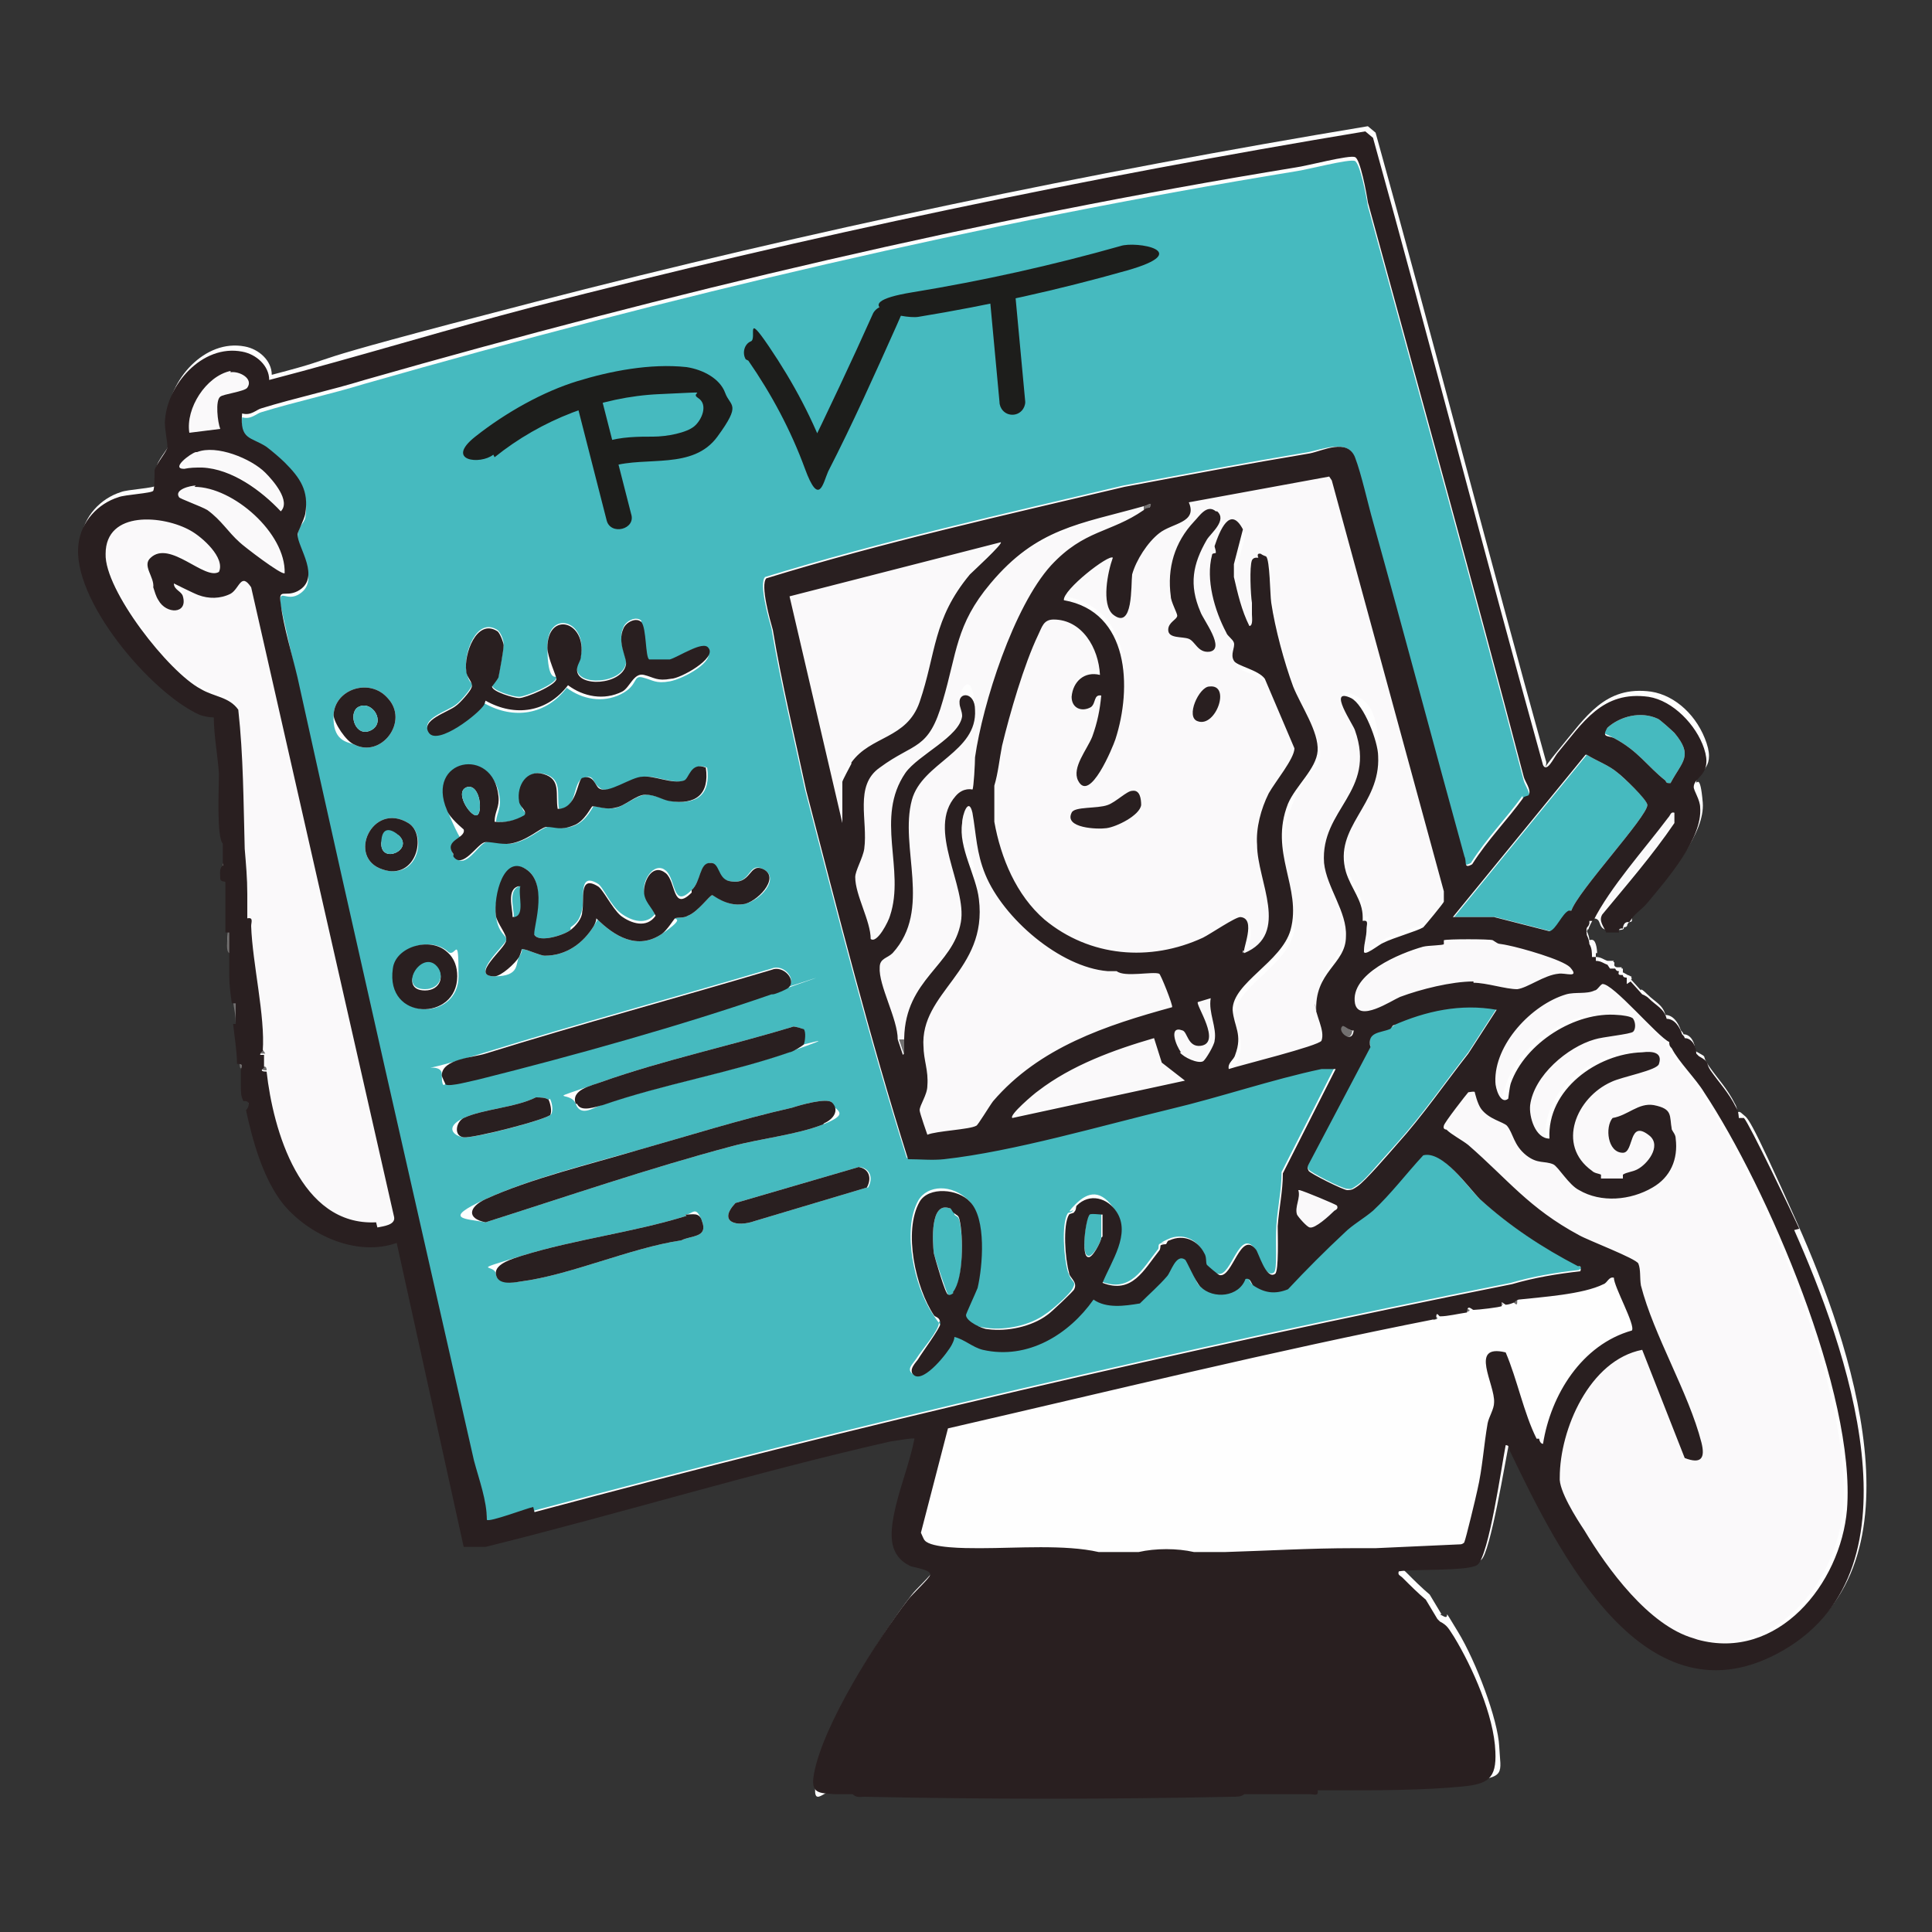
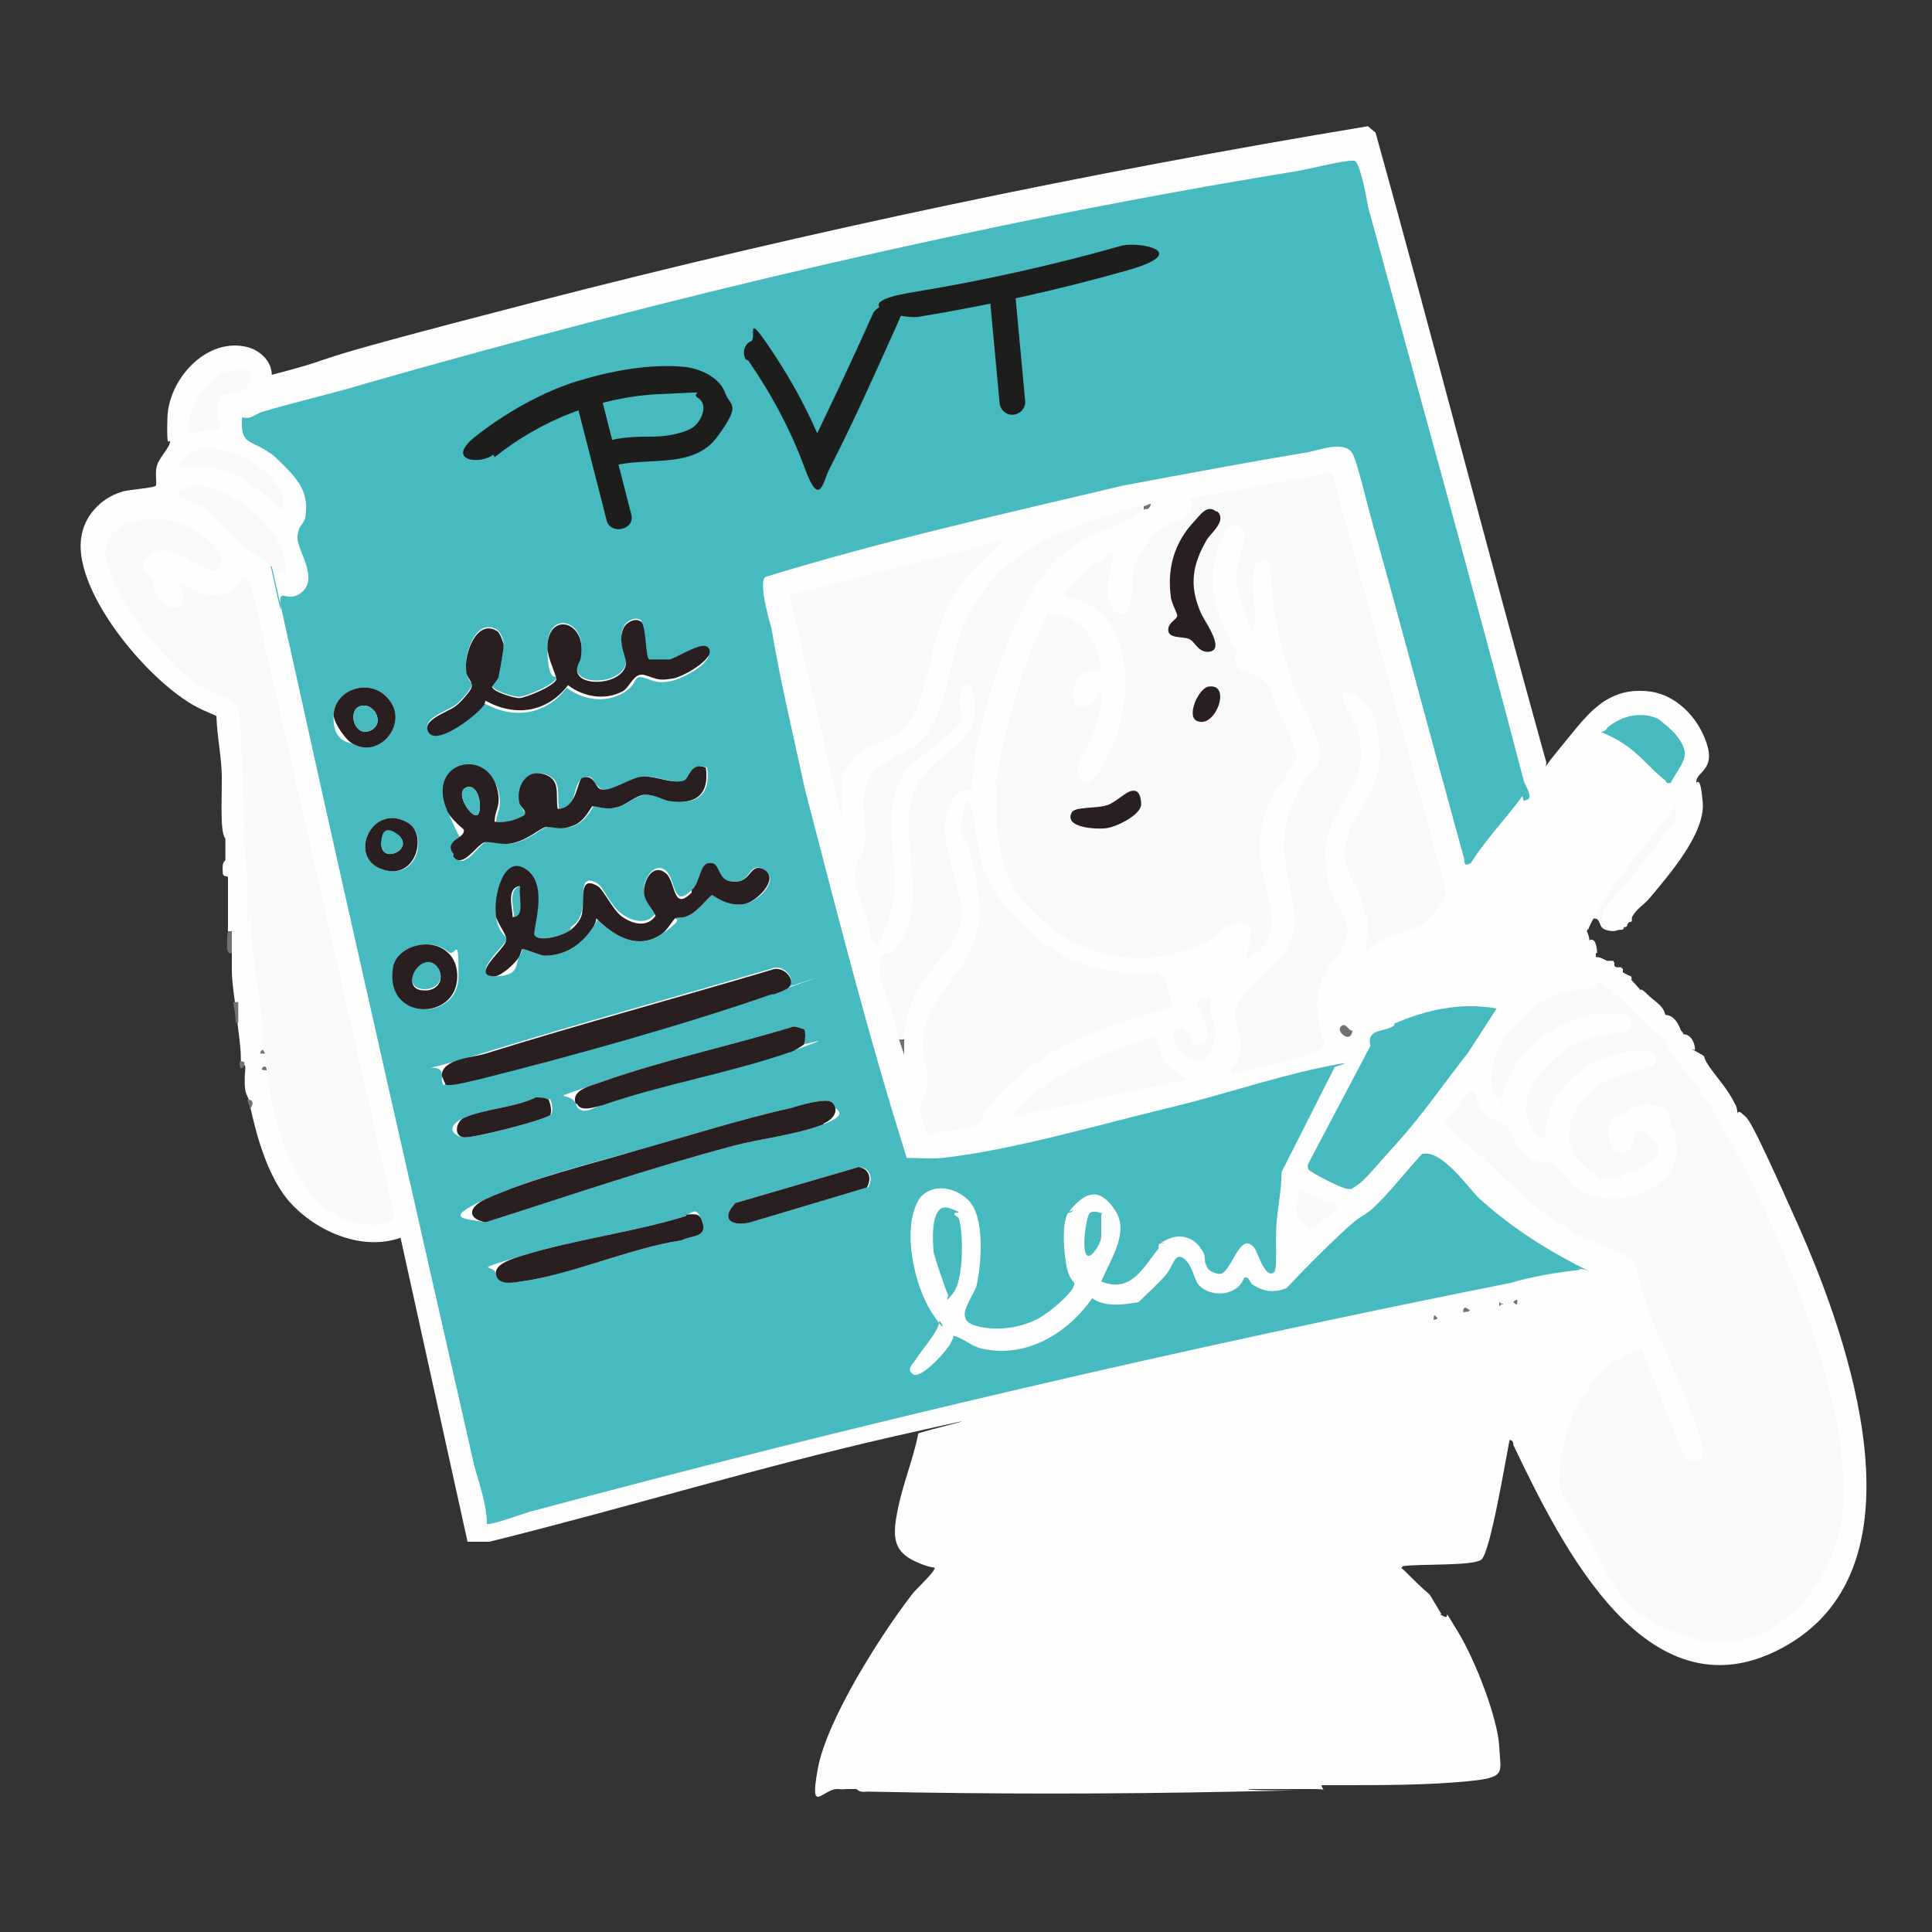
<svg xmlns="http://www.w3.org/2000/svg" id="Calque_1" version="1.1" viewBox="0 0 150 150">
  <rect x="0" y="0" width="150" height="150" fill="#333333" stroke="none" />
  <defs>
    <style>
      .st0 {
        fill: #faf9fa;
      }

      .st1 {
        fill: #1d1d1b;
      }

      .st2 {
        fill: #727070;
      }

      .st3 {
        fill: #fefefe;
      }

      .st4 {
        fill: #46babf;
      }

      .st5 {
        fill: #291f20;
      }
    </style>
  </defs>
  <g>
    <path class="st3" d="M126.7,71.2c.5-.8.8-.8,1.4-1.5,1.5-1.8,4.3-5,4.1-7.4s-.5-1.3-.5-1.6c0-.8,1.5-.9.8-3s-2.4-3.7-4.3-4c-3.6-.5-5.1,2-7.1,4.4s-.8,1.5-1.1.9c-4.5-16.2-8.7-32.5-13.2-48.7l-.6-.5c-21.7,3.6-43.2,8.1-64.5,13.6s-13.7,3.9-20.6,5.7c0-1.1-1-2-2.1-2.2-3.1-.6-5.9,2.6-6,5.5s.2,1.5.2,1.9-.8,1.2-1,1.8,0,1.4-.1,1.6-2.2.3-2.7.5c-1.6.5-2.9,1.9-3.1,3.6-.6,4.3,5.6,11.6,9.4,13.3s.7.2,1.1.2c0,1.4.3,2.9.4,4.4s-.2,4.9.3,5.4v1.7c-.3.2-.2.7-.2,1s.4.2.4.3c0,1.2,0,2.6,0,3.9s-.2,1.9.3,1.7c0,.6,0,1.2,0,1.7s.1,1.4.2,2.1.1,1,.2,1.6c.1,1,.3,2.1.3,3.1s.2.4.3.5,0,.7,0,.9,0,.2,0,.3c0,.5,0,.8.2,1.2s.1.5.2.7c.5,2.3,1.3,5.3,2.9,7.3,2,2.4,5.7,4.1,8.8,3l5.2,23.6h1.7c10.5-2.6,20.9-5.8,31.5-8.2s1.7-.3,1.8-.2c-.4,2-1.2,3.9-1.6,5.9s-.4,3.2,1.3,4,1.7.3,1.5.7-1.4,1.5-1.7,1.9c-2.4,3.1-6.6,9.7-7.3,13.5s.4,1.5,1.6,1.6.2,0,.3,0,.1,0,.2,0c.3,0,.6,0,.9,0,.3.3.6.2.9.2,9.5.2,19.1.2,28.6,0s.7,0,.9-.2c.5,0,1,0,1.6,0,1.2,0,2.4,0,3.5,0s.7.2.6-.3c.5,0,1,0,1.6,0,3.1,0,6.6,0,9.7-.3s2.6-.6,2.5-2.7-1.8-6.6-3.2-8.9-.5-.9-1.1-1.2-.1-.1-.2-.2l-.9-1.5c-.6-.5-1.2-1.1-1.8-1.7s-.4-.2-.3-.5c1.2-.2,5.4,0,6.1-.5s1.9-7.8,2.2-9.3c.3,0,.3.3.3.4,3.7,7.7,10.5,21.8,21.3,15.5s4.8-23.6.8-32.6-3.9-8.2-4.3-8.6-.4,0-.4,0,0-.5-.2-.8c-.6-1.2-1.3-1.9-2-2.9s0-.6-.9-1.1-.1-.1-.2-.2c0-.5-.3-1.2-.9-1.2,0-.1-.1-.2-.2-.3-.2-.6-.6-1.2-1.2-1.2-.2-.8-.8-1-1.4-1.6s-.5-.3-.5-.3c0,0-.8-.9-.9-1-.2-.3.2,0-.3-.3s-.3,0-.3-.2,0-.3,0-.3-.3,0-.3,0c-.1,0-.2,0-.3-.2s0-.3,0-.3-.4,0-.5,0c-.3-.1-.5-.3-.9-.3,0,0,0-.3,0-.3,0-.4-.1-1.2-.5-1,0-.2-.1-.5-.2-.7.2-.4.3-.7.5-1,.7,0,.3.7,1,.9s.8,0,1,0c.6,0,.3-.3.3-.3s.3,0,.4-.2,0-.3,0-.3Z" />
    <path class="st0" d="M123.8,71.2c1.3-2.6,4-5.6,5.8-8s.2-.5.5-.4v.8c-1.7,2.5-3.7,4.8-5.6,7.1-.3.5.1.9.3,1.4-.8-.1-.3-.8-1-.9-.2.3-.4.7-.5,1-.1-.8.1-.5.2-.9s0-.1,0-.2c.1,0,.2,0,.3,0Z" />
    <path class="st2" d="M18,72.3c0,.6,0,1.2,0,1.7-.6.2-.3-1.2-.3-1.7.1,0,.2,0,.3,0Z" />
    <path class="st2" d="M18.5,77.8v1.6h-.2c0-.5-.1-1-.2-1.6.1,0,.2,0,.3,0Z" />
    <path class="st0" d="M123.5,73c.4-.2.5.7.5,1-.1,0-.3,0-.3,0,0-.3,0-.7-.2-1Z" />
    <path class="st2" d="M19.2,85.4c.5-.1.5.4.2.7,0-.2-.1-.4-.2-.7Z" />
    <path class="st0" d="M126.7,71.2c0,0,0,.2,0,.3s-.4.1-.4.2c0,0,.2.3-.3.3-.1-.4.3-.3.3-.3,0,0,0-.6.5-.5Z" />
    <path class="st2" d="M18.6,82.4c.5,0,.4.1.3.5-.1-.1-.3.4-.3-.5Z" />
    <path class="st0" d="M126.4,75.7c.6.3.1,0,.3.3l-.3.2v-.5Z" />
    <path class="st0" d="M124.8,74.7c.1,0,.4,0,.5,0s0,.3,0,.3h-.2c0,0-.1,0-.2,0l-.2-.3Z" />
    <path class="st0" d="M125.7,75.2c0,0,.3,0,.3,0s0,.3,0,.3c-.3,0-.4,0-.3-.3Z" />
    <path class="st4" d="M118.2,61.8c-1.3,1.8-2.8,3.3-4,5.2-.7.4-.4-.2-.6-.6-2.4-8.7-4.7-17.4-7.1-26-.4-1.4-.9-3.7-1.4-5s-2.5-.5-3.5-.3c-4.8.8-9.6,1.7-14.4,2.6-9.3,2.2-18.7,4.3-27.8,7.1-.5.5.3,3.3.5,4,.7,4.2,1.7,8.3,2.6,12.5,2.5,9.6,4.9,19.1,7.9,28.6.9,0,1.9.1,2.8,0,5.4-.6,12.2-2.6,17.6-3.9,3.8-.9,7.9-2.3,11.7-3.1s.7,0,1.1,0l-4.1,8.1c0,1.4-.3,2.7-.4,4.1s.1,3.5-.2,3.7c-.7.5-1.3-1.7-1.5-1.9-1.2-1.5-1.8,2.2-2.8,2s-.9-.7-1-.8c-.1-.2,0-.6-.2-.9-.5-1-1.6-1.5-2.7-1s-.2.3-.3.3-.3,0-.4.1,0,.3-.1.4c-1.2,1.5-2.1,3.4-4.4,2.5.7-1.7,2.2-3.8,1.1-5.5s-2.1-1.5-3.1-.5,0,.3-.2.5-.3.1-.4.2c-.5.8-.3,3.5,0,4.5s.7.7.4,1.3-1.9,1.9-2.1,2c-1.2.9-3.1,1.3-4.6,1.1s-1.7-.6-1.7-1.1.7-1.6.9-2.1c.4-1.7.7-5.4-.6-6.7s-3.2-1.2-3.9,0c-1.3,2.3-.3,6.7,1.1,8.8s.5.1.5.7-1.4,2.2-1.7,2.7-.9.9-.3,1.3,2.6-1.8,2.9-2.4.2-.4.2-.6c.8.2,1.4.8,2.2,1,3.5.8,6.7-1.2,8.6-3.9,1,.7,2.4.5,3.6.3.7-.7,1.5-1.4,2.1-2.1s.7-1.8,1.4-1.3.8,1.7,1.2,2.1c1,1,3,.8,3.5-.6.4-.1.4.3.6.5.9.6,1.7.7,2.7.3,1.4-1.5,2.9-3,4.4-4.4s1.5-1.1,2.2-1.7c1.4-1.3,2.6-2.9,3.9-4.3,1.5-.4,3.5,2.5,4.4,3.4,2.3,2.1,4.9,3.8,7.6,5.2s.3,0,.2.4c-1.8.2-3.6.5-5.3,1-25.6,5.1-50.9,11-75.9,17.7-.5.1-3.4,1.2-3.6,1,0-1.5-.6-3.1-1-4.6-4.6-20.3-9.2-40.4-13.7-60.8s-1.1-4-1.3-5.7.3-.5,1.3-1c1.9-1,0-3.4,0-4.4s.5-1.1.6-1.6c.3-1.8-.4-2.8-1.6-4s-1-.9-1.4-1.2c-1.2-.8-2.1-.5-1.9-2.6.7.2,1.1-.3,1.5-.4,2.6-.8,5.4-1.4,8-2.2,23.8-6.8,47.8-12.5,72.3-16.5.8-.1,4.2-1,4.6-.8s.9,2.8,1,3.5c4.1,15,8.2,29.7,12.1,44.6.1.4.6,1,.4,1.4,0,.1-.3.1-.4.2ZM49.8,48.2c-.4-.4-1.2,0-1.4.5-.5,1.1.3,2.3.2,2.8-.3,1.6-3.8,1.8-3.8.4s.3-.7.3-1c.5-2.8-2.6-3.6-2.6-.7s.7,2.2.7,2.4c0,.5-2.4,1.5-2.9,1.5s-2.1-.5-2.1-.9.4-.5.5-.7c.1-.5.4-2.1.4-2.5s-.3-1-.5-1.1c-1.6-1-2.6,1.8-2.4,3.1s.6.9.4,1.3-.9,1.2-1.2,1.4c-.6.5-2.8,1.1-2.1,2.1s3.9-1.5,4.3-2.2c2.3,1.3,4.8.9,6.4-1.2,1.2.9,2.8,1.2,4.2.5s.9-1.5,1.7-1.3,1,.5,2.1.3,3.6-1.6,2.9-2.4-2.3.7-3,.9-1.5,0-1.6,0c-.3-.2-.2-2.4-.6-2.9ZM30.1,54.2c-1.4-1.6-4.1-.7-4.2,1.3s1,2.1,1.6,2.3c2.1,1.1,4.3-1.8,2.6-3.6ZM38.5,64c0-.8.4-1.1.3-2-.4-3.9-5.7-2.9-4,1.1s1.2,1.4,1.3,1.5c.2.7-1.6.8-.8,1.9s1.8-.9,2.4-1.1,1.3.2,2,.1c1.3-.2,2.3-1.2,2.8-1.3s1.1.3,2.1-.1,1.4-1.5,1.5-1.5c.4,0,1.1.3,1.8.1s1.6-1,2.3-1,1.3.4,1.9.5c2,.3,3.1-.5,2.8-2.6-1.2-.5-1.3.9-1.7,1-.9.3-2.3-.4-3.2-.3s-2.7,1.4-3.4.9-.4-1.1-1.3-.8-.4,2.4-1.9,2.4c-.2-1.1.3-2.3-1.1-2.7s-2.1.9-1.9,2.1.7.8.4,1.1c-.7.4-1.5.6-2.3.5ZM31.7,63.9c-2.8-1.7-4.8,2.7-2,3.6s3.5-2.7,2-3.6ZM44.3,72.2c-.5.4-2.4,1-2.8.4s1.1-3.7-.5-5-2.7,2-2.5,3.5.9,1.5.8,1.9-2.9,2.8-.9,2.8,1.6-1,1.9-1.5.2-.5.2-.6c.2-.1,1.4.5,1.8.5,1.7,0,3-1,3.8-2.3s.2-.4.2-.6c1.4,1.4,3.2,2.5,5.1,1.2s.9-1.1,1-1.2c.2-.1.7,0,1-.2.8-.3,1.7-1.6,1.9-1.6s1.1.9,2.4.7,2.9-2,1.6-2.7-.9,1.3-2.7.9-.7-1.5-1.5-1.4-.7,1.5-1.4,2.1c-1.5,1.5-1.2-.8-2-1.5s-1.7.5-1.7,1.4.6,1.2.9,1.9c-.7,1-1.9.6-2.7,0s-1.4-2.1-1.8-2.3c-1.5-.9-1,1.1-1.2,2s-.5,1.1-.9,1.4ZM34.8,73.9c-1.3-1.2-4-.4-4.2,1.3-.6,4.1,5,4.1,5,.6s-.2-1.4-.8-1.9ZM34.7,84.1c.3.2,2.1-.3,2.6-.4,7.2-1.8,15.8-4.2,22.7-6.6s1.1-.4,1.2-.5c.7-.6-.4-1.8-1.3-1.4-7.4,2.2-14.8,4.2-22.2,6.5s-3.4.4-3.4,1.7.3.7.3.7ZM62.4,79.9c0,0-.6-.2-.8-.2-4.9,1.5-10.1,2.6-14.9,4.3s-2.4.6-2,1.7,1.5.2,2,.1c4.6-1.6,9.9-2.5,14.5-4.1s1-.5,1.1-.6c.1-.2.2-1,0-1.2ZM42.6,85.4c-.2-.2-.7-.2-1-.2-1.6.8-4.1.9-5.6,1.6s-.8,1.4,0,1.5,6.6-1.4,6.8-1.8,0-1-.1-1.2ZM64.6,85.6c-.4-.4-2.5.2-3.1.4-4,.9-8.1,2.2-12,3.3s-8.3,2.2-11.8,3.8-1.5,1.5,0,1.8c6.3-2,12.7-4.2,19.1-5.9,2.2-.6,5.1-.9,7.1-1.7s1.2-1,.6-1.6ZM67.4,92.2c.4-.7.2-1.5-.7-1.6l-9.6,2.8c-1.4,1.5.1,1.9,1.5,1.4l8.7-2.6ZM53.3,94.4c-4.2,1.3-8.6,1.8-12.8,3.1s-2.1.6-2,1.4,1.3.7,1.9.6c3.9-.5,8.5-2.6,12.5-3.2.8-.4,2.1-.2,1.6-1.5s-.7-.5-1.3-.5Z" />
    <path class="st0" d="M77.3,60.7c.3-1,.4-2.1.6-3.1.6-2.5,1.7-6.3,2.8-8.6s.4-1.2,1.2-1.2c2.2,0,3.5,2.2,3.6,4.3-1.2-.3-2.1.5-2.2,1.7s.8,1.2,1.5.8.2-1,.8-.9c-.1,1.1-.3,2.1-.7,3.2s-1.6,2.4-1.1,3.4c.9,1.8,2.7-2.6,2.9-3.2,1.3-4,1.1-9.9-4-10.8-.1-.8,3.5-3.6,3.8-3.3-.4,1.1-.9,3.6,0,4.4,1.6,1.3,1.4-2.3,1.5-3.1s1.2-2.5,2.1-3.2,3-.8,2.3-2.4l10.9-2,.2.3,8.7,31.9c0,.3,0,.5,0,.8s-1.5,1.9-1.6,2c-.5.3-2.3.8-3.1,1.2s-1.6,1.2-1.5.6.2-1,.2-1.7.2-.7-.3-.6c0-.1,0-.2,0-.3,0-1.3-.9-2.2-1.3-3.5-1-3.5,2.7-5.2,2.5-9s-1.1-4-2.1-4.5c-1.9-.9.2,2.1.3,2.5,1.7,4.8-2.7,6.1-2.4,10.3s1.8,3.8,1.7,5.7-2.5,2.7-2.3,5.9.8,2.1.5,2.9-6.3,1.9-7.2,2.2c-.1-.5.4-.7.5-1.1.6-1.6-.1-2.2-.2-3.5,0-2.1,3.8-3.7,4.5-6.2s-1.7-6-.2-9.8,2.2-2.7,2.3-4.1-1.3-3.5-1.9-5-1.4-4.5-1.7-6.5-.1-3.3-.4-3.6-.3-.1-.4-.2c-.4-.1-.2.3-.2.3s-.1,0-.2,0c0,0-.2,0-.3.2-.2.5-.1,2.7,0,3.3,0,.3,0,.6,0,.9s.1.9-.2.9c-.6-1.2-.9-2.5-1.2-3.8,0-.3,0-.7,0-1l.7-2.7c-1-1.9-1.8.1-2.2,1.3s.1.3.1.5-.3,0-.3.2c-.5,1.9.2,4.3,1.1,6s.5.5.6.8-.3.9,0,1.4,1.9.7,2.4,1.4l2.3,5.4c0,.8-1.5,2.6-2,3.5s-1,2.7-.9,4c0,2.8,2.6,6.9-1,8.4-.2-.2,1-2.7-.3-2.8s-2.3,1.3-2.9,1.6c-4.1,1.9-8.8,1.5-12.3-1.4s-3.4-4.8-3.9-7.6c0-.8,0-2,0-2.8ZM92.7,40.5c-1.5,1.6-2.1,3.6-1.8,5.8s.5,1.3.5,1.5-.7.5-.7,1.1,1.1.5,1.6.7.7,1.1,1.6,1c1.3-.2-.5-2.5-.7-3.1-.9-2.1-.6-3.7.5-5.6s1.6-1.5.8-2.2-1.3.4-1.7.8ZM93.9,53.3c-.8,0-1.9,2.4-.9,2.7s2.6-2.9.9-2.7ZM87.9,61.4c-.4,0-1.3.9-1.9,1.1s-2.6.1-2.8.6c-.6,1.2,2,1.3,2.7,1.2s2.6-1,2.7-1.8-.1-1.2-.7-1.1Z" />
    <path class="st0" d="M124,91.4s0-.2,0-.3c-.2-.1-.5-.1-.7-.3-2.8-2-1.2-5.7,1.5-6.9s3.6-.9,3.7-1.4c.3-.9-.5-1-1.3-.9-3.5.1-7.4,2.9-7.2,6.7-1.1,0-1.6-1.7-1.5-2.6.3-2.3,2.9-4.5,5-5.1s2.8-.4,3-.6.2-.7,0-1-1-.3-1.2-.3c-3.3-.3-7.2,2.2-8.3,5.3s-.2,1.2-.2,1.2c-.6.5-1-.8-1-1.3-.1-2.9,2.8-6,5.5-6.8s1.6,0,2.2-.3.4-.4.6-.5c.8-.1,4.3,4.1,5.2,4.5,0,.2,0,.3.2.5.5,1,1.9,2.4,2.5,3.4,4.9,7.4,11.8,23.4,11.1,32.4-.5,5.8-5.4,11.8-11.6,10.1s-6.7-5.4-8.5-8.4-2-3.1-1.9-4.1c0-3.7,2.3-9.1,6.4-9.9l3.3,8.4c1.3.5,1.6,0,1.3-1.2-1-3.9-3.7-8.3-4.7-12.2s0-1.2-.2-1.7-3.9-1.8-4.6-2.2c-3.9-2.1-5.5-4.3-8.6-7s-1.3-.8-1.7-1.2-.3,0-.2-.3,1.8-2.5,1.9-2.6.5-.1.5,0,.2.9.5,1.3c.6.8,1.7,1,2,1.3.5.6.5,1.5,1.5,2.3s1.4.4,2.1.7,1.2,1.6,2,2c1.7,1,4,.8,5.7-.2s2-2.2,1.8-3.8-.2-.5-.3-.7c-.2-1.1.1-1.6-1.4-1.9s-2,.8-3.2,1c-.6.7-.4,2.7.8,2.7s.4-2.7,2.1-1.3-.2,2.2-1,2.6-.8.2-1.1.4,0,.3,0,.3c0,0-.5,0-.7,0s-.3,0-.5,0-.5,0-.5,0Z" />
    <path class="st3" d="M117.8,100.9c1.8-.2,5-.4,6.6-1.2s.4-.6.8-.5c0,.7,1.7,3.7,1.4,4.1-3.9,1.1-6.3,5-6.9,8.8-.2,0-.3-.3-.3-.4-1-2-1.5-4.6-2.4-6.7-2.9-.7-.8,2.5-.9,3.9s-.4,1.1-.5,1.6c-.3,1.7-.4,3.5-.8,5.2s-.9,3.8-1,4-.2.2-.3.2l-6.6.3c-.6,0-1.2,0-1.7,0-3.4,0-6.7.2-10,.3s-1.6,0-2.4,0c-1.3-.3-3-.3-4.3,0-1,0-2.1,0-3.1,0-2.6-.6-6.4-.3-9.1-.3s-.2,0-.3,0c-.9,0-3.6,0-4.1-.6s-.2-.4-.3-.6l2.1-8.1c12.6-2.9,25.2-6,37.9-8.5.1,0,.3,0,.3-.2.6,0,1.4-.2,2.1-.3s.4,0,.5-.2c.3,0,2.1-.2,2.2-.3l.3-.2c.2,0,.5-.1.7-.2.3.3.4.2.3-.2Z" />
    <path class="st0" d="M19.2,69.2c0-1.2-.1-2.3-.2-3.5-.1-3.6-.1-7.2-.5-10.8-.7-1-1.9-1-2.9-1.6-2.5-1.3-7.5-7.7-7.4-10.5s4.5-3,6.6-1.8,2.7,2.1,2.2,3.2c-1.1.7-3.8-2.5-5.3-1.1s.3,1.5.2,2.3c.1.3.2.7.4,1,.6,1.1,2.3,1.1,1.9-.3s-.7-.5-.7-1c0,0,1.6.8,1.9.9.8.3,1.7.3,2.5-.1s.8-1.7,1.6-.5l11.1,48.9c.1.6-.8.7-1.3.8-5.9.3-8-7.2-8.5-11.7s0-.3-.2-.3c0-.2,0-1,0-1l-.2-.3c.2-2.7-.8-6.8-.9-9.7s.2-.7-.3-.6c0-.6,0-1.3,0-1.9Z" />
    <path class="st0" d="M86.7,75.4c.6.5,2.8,0,3.3.2s1.1,2.5,1,2.6c-5.1,1.4-10.3,3.1-13.9,7.3-.3.4-1.2,1.9-1.3,1.9-.5.3-3.1.4-3.8.7,0,0-.6-1.7-.6-1.9,0-.4.6-1.2.6-1.9.1-1.2-.3-2-.3-3.1-.3-4.3,5-5.9,4.3-11.5s-1.6-4-1.3-5.9.5-2.1.8-.8.3,3.1,1,4.8c1.4,3.4,5.8,7.2,9.5,7.5s.5,0,.7,0Z" />
    <path class="st0" d="M88.8,39.3v.3c-2.6,1.8-4.6,1.5-7.2,4.3s-5.3,10.7-5.9,14.9-.1,2.4-.2,2.5-.7-.2-1.3.5c-2.3,2.6.9,7,.4,9.8s-4.3,4.4-4.4,9h-.5c0-1.6-1.5-4.2-1.4-5.6s.6-.7,1-1.1c3.1-3.4.5-8.2,1.5-11.9s5.1-3.7,4.9-7-1.3-1.4-1.2-.5.2.6.2,1c-.2,1.6-3.4,3-4.4,4.4-2.4,3.5,0,7.5-1.2,11.1s-1,2.2-1.5,1.8c0-1.4-1.2-3.4-1.2-4.8s.6-1.5.7-2.2c.3-2.2-.8-4.9,1.2-6.3s3.8-1.3,4.9-5.2,1-5.9,3.7-9.1,6.9-4.6,11.9-6Z" />
    <path class="st0" d="M65.4,63.8l-4.1-17.6,16.4-4.2c.2.1-2.2,2.3-2.4,2.5-2.9,3.5-2.6,6.1-3.9,9.9s-3.8,2.6-5.3,4.7-.7,1.3-.7,1.4v3.2Z" />
-     <path class="st4" d="M121.9,70.7c-.5.2-1,1.5-1.5,1.6l-4.3-1.1h-3.2l10.3-12.6c.8.5,1.7.8,2.4,1.4s2.3,2.1,2.3,2.5c0,.9-5.4,6.7-5.9,8.2,0,0-.1,0-.2,0Z" />
    <path class="st4" d="M116.2,78.3l-2.2,3.4c-1.8,2.3-3.6,4.9-5.5,7s-2.5,2.9-3.1,3.3-.4.3-.8.3-2.9-1.3-3-1.5-.1-.3,0-.5l4.8-9.1c-.3-1.2.8-1.1,1.5-1.4s.2-.3.3-.3c2.5-1.1,5.2-1.7,8-1.2Z" />
-     <path class="st0" d="M115.9,73c.6.4.3.2,1.2.4s4.2,1.1,4.8,1.7-.4.4-.9.5c-1.1.1-2.4,1.1-3.2,1.2s-2.4-.5-3.4-.5c-1.7,0-4.1.6-5.7,1.2s-3.2,2-3.5.5c-.4-2.3,3.5-3.9,5.3-4.4s1.6-.1,1.6-.2,0-.3,0-.3c.2-.1,3.6-.1,3.8,0Z" />
    <path class="st0" d="M89.7,80.5l.6,1.9,1.8,1.4-13.4,2.9c-.3-.2,1.7-1.9,2-2.1,2.6-2,5.9-3.2,9-4.1Z" />
    <path class="st0" d="M22.1,44.5c-.2.2-3.2-2.1-3.5-2.4-.9-.8-1.4-1.7-2.5-2.5s-2.2-.9-2.2-1c-.4-.6.9-.9,1.3-.9,3,0,7.1,3.6,7,6.7Z" />
    <path class="st4" d="M128.7,55.8c.1,0,1.1.9,1.3,1.1,1.5,1.8.6,2.2-.3,3.9-.3,0-.3,0-.4-.2-1.4-1.1-2.1-2.3-4-3.3s-1,0-.5-.8c1-.9,2.6-1.3,3.9-.7Z" />
    <path class="st0" d="M20.6,36.6c.6.6,2,2.2,1.2,3-1.5-1.6-3.8-3.3-6.1-3.4s-.9,0-1.4.1c-1.1,0,.5-1.2.9-1.3,1.5-.6,4.2.5,5.3,1.6Z" />
    <path class="st4" d="M74.1,94.3c.2.2.3.1.4.5.3,1.3.3,4.6-.5,5.6s-.3.2-.4.1-1-2.8-1.1-3.2c-.1-.9-.3-4,1.2-3.5s.2.3.4.4Z" />
    <path class="st0" d="M17.1,30.8c-.4.3-.2,2,0,2.5l-2.4.3c-.3-1.9,1.3-4.4,3.2-4.8s1.8.5,1.3,1.2-1.9.5-2.1.7Z" />
    <path class="st0" d="M94,77.4c-.2,1.1.5,2.3.3,3.3s-.7,1.5-.9,1.6c-.4.2-1.5-.3-1.8-.7-.4-.5-1-2.1.1-1.7s.4,1.3,1.4,1.2c1.7-.2-.4-3.2-.2-3.4l1-.3Z" />
    <path class="st0" d="M103.8,93.6c.1.2,0,.3-.2.4-.4.4-1.5,1.4-1.9,1.3s-.9-.8-1-1c-.2-.6.3-1.3.1-1.9.4.1,2.8,1.1,2.9,1.2Z" />
    <path class="st4" d="M85.5,94.3c0,.6,0,1.2,0,1.7s-.7,1.6-1,1.5c-.6,0-.2-3,.1-3.3s.8,0,1,0Z" />
    <path class="st2" d="M105,80c-.1,1.1-1.3.1-.9-.3s.6.4.9.3Z" />
    <path class="st2" d="M70.2,80.7c0,.2,0,1.2,0,1.2l-.4-1.2h.5Z" />
    <path class="st2" d="M88.8,39.3c.2,0,.7-.4.5,0s-.4.1-.5.3v-.3Z" />
    <path class="st2" d="M114.1,101.7c0,.2-.3.1-.5.2,0-.7.4-.2.5-.2Z" />
    <path class="st2" d="M20.7,83.1c-.7,0-.2-.3-.2-.3.2,0,.2.2.2.3Z" />
    <path class="st2" d="M117.8,100.9c0,.4,0,.5-.3.2,0,0,0-.1.3-.2Z" />
    <path class="st2" d="M116.7,101.2l-.3.2c0,0,0-.3,0-.3,0,0,.3.2.3.2Z" />
    <path class="st2" d="M111.6,102.3c0,.2-.2.1-.3.2,0-.7.2-.2.3-.2Z" />
    <path class="st2" d="M20.5,81.8s-.2,0-.3,0c0-.2.2-.3.2-.3l.2.3Z" />
    <path class="st0" d="M96.5,73.8c.1,0,.1.1,0,.2v-.2Z" />
    <g>
-       <path class="st5" d="M139.7,95.4c-.5-1.1-3.9-8.2-4.3-8.6,0,0-.4,0-.4,0,0,0,0-.5-.2-.8-.6-1.2-1.3-1.9-2-2.9-.4-.6,0-.6-.9-1.1,0,0-.1-.1-.2-.2,0-.5-.3-1.2-.9-1.2,0-.1-.1-.2-.2-.3-.2-.6-.6-1.2-1.2-1.2-.2-.8-.8-1-1.4-1.6-.2-.2-.5-.3-.5-.3,0,0-.8-.9-.9-1l-.3.2v-.5c-.1,0-.3,0-.3-.2-.3,0-.4,0-.3-.3-.1,0-.2,0-.3-.2h-.2c0,0-.1,0-.2,0l-.2-.3c-.3-.1-.5-.3-.9-.3,0,0,0-.3,0-.3-.1,0-.3,0-.3,0,0-.3,0-.7-.2-1,0-.2-.1-.5-.2-.7-.1-.8.1-.5.2-.9,0,0,0-.1,0-.2.1,0,.2,0,.3,0,1.3-2.6,4-5.6,5.8-8,.2-.2.2-.5.5-.4v.8c-1.7,2.5-3.7,4.8-5.6,7.1-.3.5.1.9.3,1.4.2,0,.8,0,1,0-.1-.4.3-.3.3-.3,0,0,0-.6.5-.5.5-.8.8-.8,1.4-1.5,1.5-1.8,4.3-5,4.1-7.4,0-.6-.5-1.3-.5-1.6,0-.8,1.5-.9.8-3-.6-1.8-2.4-3.7-4.3-4-3.6-.5-5.1,2-7.1,4.4-.3.4-.8,1.5-1.1.9-4.5-16.2-8.7-32.5-13.2-48.7l-.6-.5c-21.7,3.6-43.2,8.1-64.5,13.6-6.9,1.8-13.7,3.9-20.6,5.7,0-1.1-1-2-2.1-2.2-3.1-.6-5.9,2.6-6,5.5,0,.6.2,1.5.2,1.9,0,.3-.8,1.2-1,1.8,0,.4,0,1.4-.1,1.6-.1.2-2.2.3-2.7.5-1.6.5-2.9,1.9-3.1,3.6-.6,4.3,5.6,11.6,9.4,13.3.3.1.7.2,1.1.2,0,1.4.3,2.9.4,4.4,0,1-.2,4.9.3,5.4v1.7c-.3.2-.2.7-.2,1,0,.3.4.2.4.3,0,1.2,0,2.6,0,3.9.1,0,.2,0,.3,0,0,.6,0,1.2,0,1.7,0,.6,0,1.2,0,1.7,0,.7.1,1.4.2,2.1.1,0,.2,0,.3,0v1.6h-.2c.1,1,.3,2.1.3,3.1.5,0,.4.1.3.5,0,0,0,.7,0,.9,0,.1,0,.2,0,.3,0,.5,0,.8.2,1.2.5-.1.5.4.2.7.5,2.3,1.3,5.3,2.9,7.3,2,2.4,5.7,4.1,8.8,3l5.2,23.6h1.7c10.5-2.6,20.9-5.8,31.5-8.2.2,0,1.7-.3,1.8-.2-.4,2-1.2,3.9-1.6,5.9-.3,1.6-.4,3.2,1.3,4,.3.1,1.7.3,1.5.7,0,.2-1.4,1.5-1.7,1.9-2.4,3.1-6.6,9.7-7.3,13.5-.3,1.6.4,1.5,1.6,1.6.1,0,.2,0,.3,0,0,0,.1,0,.2,0,.3,0,.6,0,.9,0,.3.3.6.2.9.2,9.5.2,19.1.2,28.6,0,.3,0,.7,0,.9-.2.5,0,1,0,1.6,0,1.2,0,2.4,0,3.5,0,.3,0,.7.2.6-.3.5,0,1,0,1.6,0,3.1,0,6.6,0,9.7-.3,1.9-.2,2.6-.6,2.5-2.7-.1-2.8-1.8-6.6-3.2-8.9-.4-.6-.5-.9-1.1-1.2,0,0-.1-.1-.2-.2l-.9-1.5c-.6-.5-1.2-1.1-1.8-1.7-.2-.2-.4-.2-.3-.5,1.2-.2,5.4,0,6.1-.5.9-.7,1.9-7.8,2.2-9.3.3,0,.3.3.3.4,3.7,7.7,10.5,21.8,21.3,15.5,11-6.4,4.8-23.6.8-32.6ZM100.9,92.4c.4.1,2.8,1.1,2.9,1.2.1.2,0,.3-.2.4-.4.4-1.5,1.4-1.9,1.3-.2,0-.9-.8-1-1-.2-.6.3-1.3.1-1.9ZM101.6,90.9c-.1-.2-.1-.3,0-.5l4.8-9.1c-.3-1.2.8-1.1,1.5-1.4.1,0,.2-.3.3-.3,2.5-1.1,5.2-1.7,8-1.2l-2.2,3.4c-1.8,2.3-3.6,4.9-5.5,7-.7.8-2.5,2.9-3.1,3.3-.3.2-.4.3-.8.3-.3,0-2.9-1.3-3-1.5ZM102.1,77.9c0,.9.8,2.1.5,2.9-.2.4-6.3,1.9-7.2,2.2-.1-.5.4-.7.5-1.1.6-1.6-.1-2.2-.2-3.5,0-2.1,3.8-3.7,4.5-6.2.9-3.3-1.7-6-.2-9.8.6-1.4,2.2-2.7,2.3-4.1.1-1.5-1.3-3.5-1.9-5-.7-1.9-1.4-4.5-1.7-6.5-.1-.7-.1-3.3-.4-3.6,0,0-.3-.1-.4-.2-.4-.1-.2.3-.2.3,0,0-.1,0-.2,0,0,0-.2,0-.3.2-.2.5-.1,2.7,0,3.3,0,.3,0,.6,0,.9,0,.2.1.9-.2.9-.6-1.2-.9-2.5-1.2-3.8,0-.3,0-.7,0-1l.7-2.7c-1-1.9-1.8.1-2.2,1.3,0,.1.1.3.1.5,0,.1-.3,0-.3.2-.5,1.9.2,4.3,1.1,6,.1.3.5.5.6.8.1.4-.3.9,0,1.4.2.4,1.9.7,2.4,1.4l2.3,5.4c0,.8-1.5,2.6-2,3.5-.6,1.2-1,2.7-.9,4,0,2.8,2.6,6.9-1,8.4-.2-.2,1-2.7-.3-2.8-.4,0-2.3,1.3-2.9,1.6-4.1,1.9-8.8,1.5-12.3-1.4-2.2-1.9-3.4-4.8-3.9-7.6,0-.8,0-2,0-2.8.3-1,.4-2.1.6-3.1.6-2.5,1.7-6.3,2.8-8.6.3-.6.4-1.2,1.2-1.2,2.2,0,3.5,2.2,3.6,4.3-1.2-.3-2.1.5-2.2,1.7,0,.9.8,1.2,1.5.8.4-.3.2-1,.8-.9-.1,1.1-.3,2.1-.7,3.2-.4,1-1.6,2.4-1.1,3.4.9,1.8,2.7-2.6,2.9-3.2,1.3-4,1.1-9.9-4-10.8-.1-.8,3.5-3.6,3.8-3.3-.4,1.1-.9,3.6,0,4.4,1.6,1.3,1.4-2.3,1.5-3.1.3-1.1,1.2-2.5,2.1-3.2,1-.8,3-.8,2.3-2.4l10.9-2,.2.3,8.7,31.9c0,.3,0,.5,0,.8,0,.1-1.5,1.9-1.6,2-.5.3-2.3.8-3.1,1.2-.3.1-1.6,1.2-1.5.6,0-.6.2-1,.2-1.7,0-.3.2-.7-.3-.6,0-.1,0-.2,0-.3,0-1.3-.9-2.2-1.3-3.5-1-3.5,2.7-5.2,2.5-9,0-1.1-1.1-4-2.1-4.5-1.9-.9.2,2.1.3,2.5,1.7,4.8-2.7,6.1-2.4,10.3.2,1.9,1.8,3.8,1.7,5.7,0,2.2-2.5,2.7-2.3,5.9ZM96.5,74v-.2c.1,0,.1.1,0,.2ZM70.1,81.9l-.4-1.2c0-1.6-1.5-4.2-1.4-5.6,0-.7.6-.7,1-1.1,3.1-3.4.5-8.2,1.5-11.9.8-2.9,5.1-3.7,4.9-7,0-1.4-1.3-1.4-1.2-.5,0,.3.2.6.2,1-.2,1.6-3.4,3-4.4,4.4-2.4,3.5,0,7.5-1.2,11.1-.1.4-1,2.2-1.5,1.8,0-1.4-1.2-3.4-1.2-4.8,0-.5.6-1.5.7-2.2.3-2.2-.8-4.9,1.2-6.3,2.7-2,3.8-1.3,4.9-5.2,1.1-3.7,1-5.9,3.7-9.1,3.6-4.3,6.9-4.6,11.9-6,.2,0,.7-.4.5,0,0,.2-.4.1-.5.3-2.6,1.8-4.6,1.5-7.2,4.3-2.9,3.2-5.3,10.7-5.9,14.9,0,.4-.1,2.4-.2,2.5,0,0-.7-.2-1.3.5-2.3,2.6.9,7,.4,9.8-.6,3.4-4.3,4.4-4.4,9,0,.2,0,1.2,0,1.2ZM66.1,59.3c-.1.2-.7,1.3-.7,1.4v3.2l-4.1-17.6,16.4-4.2c.2.1-2.2,2.3-2.4,2.5-2.9,3.5-2.6,6.1-3.9,9.9-1,2.9-3.8,2.6-5.3,4.7ZM71.7,81.3c-.3-4.3,5-5.9,4.3-11.5-.2-1.8-1.6-4-1.3-5.9,0-.6.5-2.1.8-.8.3,1.7.3,3.1,1,4.8,1.4,3.4,5.8,7.2,9.5,7.5.2,0,.5,0,.7,0,.6.5,2.8,0,3.3.2.1,0,1.1,2.5,1,2.6-5.1,1.4-10.3,3.1-13.9,7.3-.3.4-1.2,1.9-1.3,1.9-.5.3-3.1.4-3.8.7,0,0-.6-1.7-.6-1.9,0-.4.6-1.2.6-1.9.1-1.2-.3-2-.3-3.1ZM80.6,84.7c2.6-2,5.9-3.2,9-4.1l.6,1.9,1.8,1.4-13.4,2.9c-.3-.2,1.7-1.9,2-2.1ZM91.7,81.7c-.4-.5-1-2.1.1-1.7.4.1.4,1.3,1.4,1.2,1.7-.2-.4-3.2-.2-3.4l1-.3c-.2,1.1.5,2.3.3,3.3,0,.3-.7,1.5-.9,1.6-.4.2-1.5-.3-1.8-.7ZM104.2,79.7c.1-.2.6.4.9.3-.1,1.1-1.3.1-.9-.3ZM114.4,76.2c-1.7,0-4.1.6-5.7,1.2-.7.3-3.2,2-3.5.5-.4-2.3,3.5-3.9,5.3-4.4.4-.1,1.6-.1,1.6-.2,0,0,0-.3,0-.3.2-.1,3.6-.1,3.8,0,.6.4.3.2,1.2.4,1,.2,4.2,1.1,4.8,1.7.8.9-.4.4-.9.5-1.1.1-2.4,1.1-3.2,1.2-.9,0-2.4-.5-3.4-.5ZM124.8,56.5c1-.9,2.6-1.3,3.9-.7.1,0,1.1.9,1.3,1.1,1.5,1.8.6,2.2-.3,3.9-.3,0-.3,0-.4-.2-1.4-1.1-2.1-2.3-4-3.3-.4-.2-1,0-.5-.8ZM123.2,58.6c.8.5,1.7.8,2.4,1.4.4.3,2.3,2.1,2.3,2.5,0,.9-5.4,6.7-5.9,8.2,0,0-.1,0-.2,0-.5.2-1,1.5-1.5,1.6l-4.3-1.1h-3.2l10.3-12.6ZM17.9,28.9c.7-.1,1.8.5,1.3,1.2-.2.3-1.9.5-2.1.7-.4.3-.2,2,0,2.5l-2.4.3c-.3-1.9,1.3-4.4,3.2-4.8ZM15.3,35.1c1.5-.6,4.2.5,5.3,1.6.6.6,2,2.2,1.2,3-1.5-1.6-3.8-3.3-6.1-3.4-.6,0-.9,0-1.4.1-1.1,0,.5-1.2.9-1.3ZM15.1,37.8c3,0,7.1,3.6,7,6.7-.2.2-3.2-2.1-3.5-2.4-.9-.8-1.4-1.7-2.5-2.5-.5-.3-2.2-.9-2.2-1-.4-.6.9-.9,1.3-.9ZM29.2,94.9c-5.9.3-8-7.2-8.5-11.7-.7,0-.2-.3-.2-.3,0-.2,0-1,0-1,0,0-.2,0-.3,0,0-.2.2-.3.2-.3.2-2.7-.8-6.8-.9-9.7,0-.3.2-.7-.3-.6,0-.6,0-1.3,0-1.9,0-1.2-.1-2.3-.2-3.5-.1-3.6-.1-7.2-.5-10.8-.7-1-1.9-1-2.9-1.6-2.5-1.3-7.5-7.7-7.4-10.5,0-3.4,4.5-3,6.6-1.8.9.5,2.7,2.1,2.2,3.2-1.1.7-3.8-2.5-5.3-1.1-.7.6.3,1.5.2,2.3.1.3.2.7.4,1,.6,1.1,2.3,1.1,1.9-.3-.1-.4-.7-.5-.7-1,0,0,1.6.8,1.9.9.8.3,1.7.3,2.5-.1.7-.4.8-1.7,1.6-.5l11.1,48.9c.1.6-.8.7-1.3.8ZM41.4,117c-.5.1-3.4,1.2-3.6,1,0-1.5-.6-3.1-1-4.6-4.6-20.3-9.2-40.4-13.7-60.8-.4-1.7-1.1-4-1.3-5.7-.2-1.3.3-.5,1.3-1,1.9-1,0-3.4,0-4.4,0-.2.5-1.1.6-1.6.3-1.8-.4-2.8-1.6-4-.3-.3-1-.9-1.4-1.2-1.2-.8-2.1-.5-1.9-2.6.7.2,1.1-.3,1.5-.4,2.6-.8,5.4-1.4,8-2.2,23.8-6.8,47.8-12.5,72.3-16.5.8-.1,4.2-1,4.6-.8.4.1.9,2.8,1,3.5,4.1,15,8.2,29.7,12.1,44.6.1.4.6,1,.4,1.4,0,.1-.3.1-.4.2-1.3,1.8-2.8,3.3-4,5.2-.7.4-.4-.2-.6-.6-2.4-8.7-4.7-17.4-7.1-26-.4-1.4-.9-3.7-1.4-5-.6-1.5-2.5-.5-3.5-.3-4.8.8-9.6,1.7-14.4,2.6-9.3,2.2-18.7,4.3-27.8,7.1-.5.5.3,3.3.5,4,.7,4.2,1.7,8.3,2.6,12.5,2.5,9.6,4.9,19.1,7.9,28.6.9,0,1.9.1,2.8,0,5.4-.6,12.2-2.6,17.6-3.9,3.8-.9,7.9-2.3,11.7-3.1.4,0,.7,0,1.1,0l-4.1,8.1c0,1.4-.3,2.7-.4,4.1,0,.6.1,3.5-.2,3.7-.7.5-1.3-1.7-1.5-1.9-1.2-1.5-1.8,2.2-2.8,2-.1,0-.9-.7-1-.8-.1-.2,0-.6-.2-.9-.5-1-1.6-1.5-2.7-1-.2,0-.2.3-.3.3,0,0-.3,0-.4.1,0,0,0,.3-.1.4-1.2,1.5-2.1,3.4-4.4,2.5.7-1.7,2.2-3.8,1.1-5.5-.7-1.1-2.1-1.5-3.1-.5-.1.1,0,.3-.2.5,0,.1-.3.1-.4.2-.5.8-.3,3.5,0,4.5,0,.4.7.7.4,1.3,0,.1-1.9,1.9-2.1,2-1.2.9-3.1,1.3-4.6,1.1-.4,0-1.7-.6-1.7-1.1,0-.1.7-1.6.9-2.1.4-1.7.7-5.4-.6-6.7-.9-1-3.2-1.2-3.9,0-1.3,2.3-.3,6.7,1.1,8.8.1.2.5.1.5.7,0,.3-1.4,2.2-1.7,2.7-.1.2-.9.9-.3,1.3.8.5,2.6-1.8,2.9-2.4.1-.2.2-.4.2-.6.8.2,1.4.8,2.2,1,3.5.8,6.7-1.2,8.6-3.9,1,.7,2.4.5,3.6.3.7-.7,1.5-1.4,2.1-2.1.3-.3.7-1.8,1.4-1.3.1,0,.8,1.7,1.2,2.1,1,1,3,.8,3.5-.6.4-.1.4.3.6.5.9.6,1.7.7,2.7.3,1.4-1.5,2.9-3,4.4-4.4.6-.6,1.5-1.1,2.2-1.7,1.4-1.3,2.6-2.9,3.9-4.3,1.5-.4,3.5,2.5,4.4,3.4,2.3,2.1,4.9,3.8,7.6,5.2.2,0,.3,0,.2.4-1.8.2-3.6.5-5.3,1-25.6,5.1-50.9,11-75.9,17.7ZM85.5,96.1c0,.3-.7,1.6-1,1.5-.6,0-.2-3,.1-3.3.1-.1.8,0,1,0,0,.6,0,1.2,0,1.7ZM74,100.4c-.1.1-.3.2-.4.1-.2,0-1-2.8-1.1-3.2-.1-.9-.3-4,1.2-3.5.2,0,.2.3.4.4.2.2.3.1.4.5.3,1.3.3,4.6-.5,5.6ZM119.3,111.7c-1-2-1.5-4.6-2.4-6.7-2.9-.7-.8,2.5-.9,3.9,0,.5-.4,1.1-.5,1.6-.3,1.7-.4,3.5-.8,5.2-.1.5-.9,3.8-1,4,0,.1-.2.2-.3.2l-6.6.3c-.6,0-1.2,0-1.7,0-3.4,0-6.7.2-10,.3-.8,0-1.6,0-2.4,0-1.3-.3-3-.3-4.3,0-1,0-2.1,0-3.1,0-2.6-.6-6.4-.3-9.1-.3-.1,0-.2,0-.3,0-.9,0-3.6,0-4.1-.6-.1-.1-.2-.4-.3-.6l2.1-8.1c12.6-2.9,25.2-6,37.9-8.5,0-.7.2-.2.3-.2.6,0,1.4-.2,2.1-.3,0-.7.4-.2.5-.2.3,0,2.1-.2,2.2-.3,0,0,0-.3,0-.3,0,0,.3.2.3.2.2,0,.5-.1.7-.2,0,0,0-.1.3-.2,1.8-.2,5-.4,6.6-1.2.3-.1.4-.6.8-.5,0,.7,1.7,3.7,1.4,4.1-3.9,1.1-6.3,5-6.9,8.8-.2,0-.3-.3-.3-.4ZM131.5,127.2c-3.5-1-6.7-5.4-8.5-8.4-.6-.9-2-3.1-1.9-4.1,0-3.7,2.3-9.1,6.4-9.9l3.3,8.4c1.3.5,1.6,0,1.3-1.2-1-3.9-3.7-8.3-4.7-12.2-.1-.6,0-1.2-.2-1.7-.2-.4-3.9-1.8-4.6-2.2-3.9-2.1-5.5-4.3-8.6-7-.5-.4-1.3-.8-1.7-1.2,0,0-.3,0-.2-.3,0-.2,1.8-2.5,1.9-2.6.1,0,.5-.1.5,0,0,0,.2.9.5,1.3.6.8,1.7,1,2,1.3.5.6.5,1.5,1.5,2.3.9.7,1.4.4,2.1.7.4.2,1.2,1.6,2,2,1.7,1,4,.8,5.7-.2,1.4-.8,2-2.2,1.8-3.8,0-.3-.2-.5-.3-.7-.2-1.1.1-1.6-1.4-1.9-1.2-.2-2,.8-3.2,1-.6.7-.4,2.7.8,2.7.9,0,.4-2.7,2.1-1.3.9.8-.2,2.2-1,2.6-.4.2-.8.2-1.1.4,0,0,0,.3,0,.3,0,0-.5,0-.7,0-.2,0-.3,0-.5,0-.1,0-.5,0-.5,0,0,0,0-.2,0-.3-.2-.1-.5-.1-.7-.3-2.8-2-1.2-5.7,1.5-6.9.8-.4,3.6-.9,3.7-1.4.3-.9-.5-1-1.3-.9-3.5.1-7.4,2.9-7.2,6.7-1.1,0-1.6-1.7-1.5-2.6.3-2.3,2.9-4.5,5-5.1.6-.2,2.8-.4,3-.6.2-.2.2-.7,0-1-.1-.2-1-.3-1.2-.3-3.3-.3-7.2,2.2-8.3,5.3-.1.3-.2,1.2-.2,1.2-.6.5-1-.8-1-1.3-.1-2.9,2.8-6,5.5-6.8.7-.2,1.6,0,2.2-.3.2,0,.4-.4.6-.5.8-.1,4.3,4.1,5.2,4.5,0,.2,0,.3.2.5.5,1,1.9,2.4,2.5,3.4,4.9,7.4,11.8,23.4,11.1,32.4-.5,5.8-5.4,11.8-11.6,10.1Z" />
      <path class="st5" d="M53.7,69.3c-1.5,1.5-1.2-.8-2-1.5-1-.8-1.7.5-1.7,1.4,0,.8.6,1.2.9,1.9-.7,1-1.9.6-2.7,0-.7-.6-1.4-2.1-1.8-2.3-1.5-.9-1,1.1-1.2,2,0,.5-.5,1.1-.9,1.4-.5.4-2.4,1-2.8.4-.2-.3,1.1-3.7-.5-5-1.9-1.5-2.7,2-2.5,3.5.1.6.9,1.5.8,1.9,0,.6-2.9,2.8-.9,2.8.5,0,1.6-1,1.9-1.5.1-.2.2-.5.2-.6.2-.1,1.4.5,1.8.5,1.7,0,3-1,3.8-2.3.1-.2.2-.4.2-.6,1.4,1.4,3.2,2.5,5.1,1.2.4-.3.9-1.1,1-1.2.2-.1.7,0,1-.2.8-.3,1.7-1.6,1.9-1.6.1,0,1.1.9,2.4.7,1-.1,2.9-2,1.6-2.7-1.2-.6-.9,1.3-2.7.9-.9-.2-.7-1.5-1.5-1.4-.8,0-.7,1.5-1.4,2.1ZM39.8,71.2c0-.7-.5-2.2.5-2.4-.2.7.4,2.3-.5,2.4Z" />
      <path class="st5" d="M37.7,54.4c2.3,1.3,4.8.9,6.4-1.2,1.2.9,2.8,1.2,4.2.5.6-.3.9-1.5,1.7-1.3.8.2,1,.5,2.1.3.7,0,3.6-1.6,2.9-2.4-.4-.6-2.3.7-3,.9-.2,0-1.5,0-1.6,0-.3-.2-.2-2.4-.6-2.9-.4-.4-1.2,0-1.4.5-.5,1.1.3,2.3.2,2.8-.3,1.6-3.8,1.8-3.8.4,0-.4.3-.7.3-1,.5-2.8-2.6-3.6-2.6-.7,0,.7.7,2.2.7,2.4,0,.5-2.4,1.5-2.9,1.5-.4,0-2.1-.5-2.1-.9,0,0,.4-.5.5-.7.1-.5.4-2.1.4-2.5,0-.2-.3-1-.5-1.1-1.6-1-2.6,1.8-2.4,3.1,0,.5.6.9.4,1.3-.1.3-.9,1.2-1.2,1.4-.6.5-2.8,1.1-2.1,2.1.7,1,3.9-1.5,4.3-2.2Z" />
      <path class="st5" d="M35.2,66.5c.7,1,1.8-.9,2.4-1.1.4-.1,1.3.2,2,.1,1.3-.2,2.3-1.2,2.8-1.3.7,0,1.1.3,2.1-.1.9-.3,1.4-1.5,1.5-1.5.4,0,1.1.3,1.8.1.7-.1,1.6-1,2.3-1,.8,0,1.3.4,1.9.5,2,.3,3.1-.5,2.8-2.6-1.2-.5-1.3.9-1.7,1-.9.3-2.3-.4-3.2-.3-.9,0-2.7,1.4-3.4.9-.3-.2-.4-1.1-1.3-.8-.4.2-.4,2.4-1.9,2.4-.2-1.1.3-2.3-1.1-2.7-1.3-.4-2.1.9-1.9,2.1,0,.4.7.8.4,1.1-.7.4-1.5.6-2.3.5,0-.8.4-1.1.3-2-.4-3.9-5.7-2.9-4,1.1.2.6,1.2,1.4,1.3,1.5.2.7-1.6.8-.8,1.9ZM36.3,61.1c1-.2,1.2,2.1.7,2.2-.5.1-1.8-1.9-.7-2.2Z" />
      <path class="st5" d="M64,87.2c.7-.3,1.2-1,.6-1.6-.4-.4-2.5.2-3.1.4-4,.9-8.1,2.2-12,3.3-3.7,1.1-8.3,2.2-11.8,3.8-1.3.6-1.5,1.5,0,1.8,6.3-2,12.7-4.2,19.1-5.9,2.2-.6,5.1-.9,7.1-1.7Z" />
      <path class="st5" d="M60,77.2c.2,0,1.1-.4,1.2-.5.7-.6-.4-1.8-1.3-1.4-7.4,2.2-14.8,4.2-22.2,6.5-.9.3-3.4.4-3.4,1.7,0,.1.3.7.3.7.3.2,2.1-.3,2.6-.4,7.2-1.8,15.8-4.2,22.7-6.6Z" />
      <path class="st5" d="M44.8,85.7c.3.7,1.5.2,2,.1,4.6-1.6,9.9-2.5,14.5-4.1.2,0,1-.5,1.1-.6.1-.2.2-1,0-1.2,0,0-.6-.2-.8-.2-4.9,1.5-10.1,2.6-14.9,4.3-.8.3-2.4.6-2,1.7Z" />
      <path class="st5" d="M53.3,94.4c-4.2,1.3-8.6,1.8-12.8,3.1-.6.2-2.1.6-2,1.4.1.9,1.3.7,1.9.6,3.9-.5,8.5-2.6,12.5-3.2.8-.4,2.1-.2,1.6-1.5-.2-.7-.7-.5-1.3-.5Z" />
      <path class="st5" d="M66.7,90.6l-9.6,2.8c-1.4,1.5.1,1.9,1.5,1.4l8.7-2.6c.4-.7.2-1.5-.7-1.6Z" />
      <path class="st5" d="M35.5,75.8c0-.7-.2-1.4-.8-1.9-1.3-1.2-4-.4-4.2,1.3-.6,4.1,5,4.1,5,.6ZM33,76.9c-2.1,0-.4-2.9.8-1.9.8.7.4,1.9-.8,1.9Z" />
      <path class="st5" d="M30.1,54.2c-1.4-1.6-4.1-.7-4.2,1.3,0,.6,1,2.1,1.6,2.3,2.1,1.1,4.3-1.8,2.6-3.6ZM27.8,54.9c1.1-.6,2.2,1.2,1,1.8-1.2.6-1.8-1.3-1-1.8Z" />
      <path class="st5" d="M42.7,86.6c.2-.3,0-1-.1-1.2-.2-.2-.7-.2-1-.2-1.6.8-4.1.9-5.6,1.6-.6.3-.8,1.4,0,1.5.7.1,6.6-1.4,6.8-1.8Z" />
      <path class="st5" d="M31.7,63.9c-2.8-1.7-4.8,2.7-2,3.6,2.6.9,3.5-2.7,2-3.6ZM29.6,65.5c0-.6,1-1,1.4-.6,1.1,1.1-1.4,2.2-1.4.6Z" />
      <path class="st5" d="M94.4,39.7c-.7-.6-1.3.4-1.7.8-1.5,1.6-2.1,3.6-1.8,5.8,0,.4.5,1.3.5,1.5,0,.3-.7.5-.7,1.1,0,.7,1.1.5,1.6.7.5.2.7,1.1,1.6,1,1.3-.2-.5-2.5-.7-3.1-.9-2.1-.6-3.7.5-5.6.3-.5,1.6-1.5.8-2.2Z" />
      <path class="st5" d="M87.9,61.4c-.4,0-1.3.9-1.9,1.1-.8.3-2.6.1-2.8.6-.6,1.2,2,1.3,2.7,1.2.8-.1,2.6-1,2.7-1.8,0-.5-.1-1.2-.7-1.1Z" />
      <path class="st5" d="M93.9,53.3c-.8,0-1.9,2.4-.9,2.7,1.4.5,2.6-2.9.9-2.7Z" />
    </g>
    <path class="st4" d="M40.4,68.8c-.2.7.4,2.3-.5,2.4,0-.7-.5-2.2.5-2.4Z" />
    <path class="st4" d="M36.3,61.1c1-.2,1.2,2.1.7,2.2s-1.8-1.9-.7-2.2Z" />
    <path class="st4" d="M33.8,74.9c.8.7.4,1.9-.8,1.9-2.1,0-.4-2.9.8-1.9Z" />
    <path class="st4" d="M27.8,54.9c1.1-.6,2.2,1.2,1,1.8s-1.8-1.3-1-1.8Z" />
    <path class="st4" d="M31,64.9c1.1,1.1-1.4,2.2-1.4.6s1-1,1.4-.6Z" />
  </g>
  <path class="st1" d="M44.9,31.8l2.2,8.6c.3,1.2,2.3.7,1.9-.5l-2.2-8.6c-.3-1.2-2.3-.7-1.9.5h0Z" />
  <path class="st1" d="M38.4,35.5c3.6-2.9,8.2-4.7,12.8-4.9s2.2-.2,3,.3.3,1.7-.3,2.2-2.1.8-3.2.8-2.5,0-3.7.4-.7,2.3.5,1.9c2.7-.8,6.3.3,8.2-2.3s1-2.3.6-3.4-1.7-1.8-3-2c-2.8-.3-5.9.3-8.5,1.1s-5.5,2.4-7.9,4.3.4,2.2,1.4,1.4h0Z" />
  <path class="st1" d="M58.1,28c1.8,2.6,3.3,5.4,4.4,8.4s1.4,1.1,1.8.2c1.9-3.7,3.6-7.5,5.3-11.3s.1-1.1-.4-1.4-1.1-.1-1.4.4c-1.7,3.8-3.5,7.6-5.3,11.3l1.8.2c-1.1-3.1-2.7-6.1-4.6-8.9s-.9-.6-1.4-.4-.7.9-.4,1.4h0Z" />
  <path class="st1" d="M76.8,22.6l.8,8.6c0,.5.4,1,1,1s1-.5,1-1l-.8-8.6c0-.5-.4-1-1-1s-1,.5-1,1h0Z" />
  <path class="st1" d="M71.3,24.6c5.5-.9,10.9-2.1,16.2-3.6s.7-2.3-.5-1.9c-5.3,1.5-10.7,2.7-16.2,3.6s-.7,2.1.5,1.9h0Z" />
</svg>